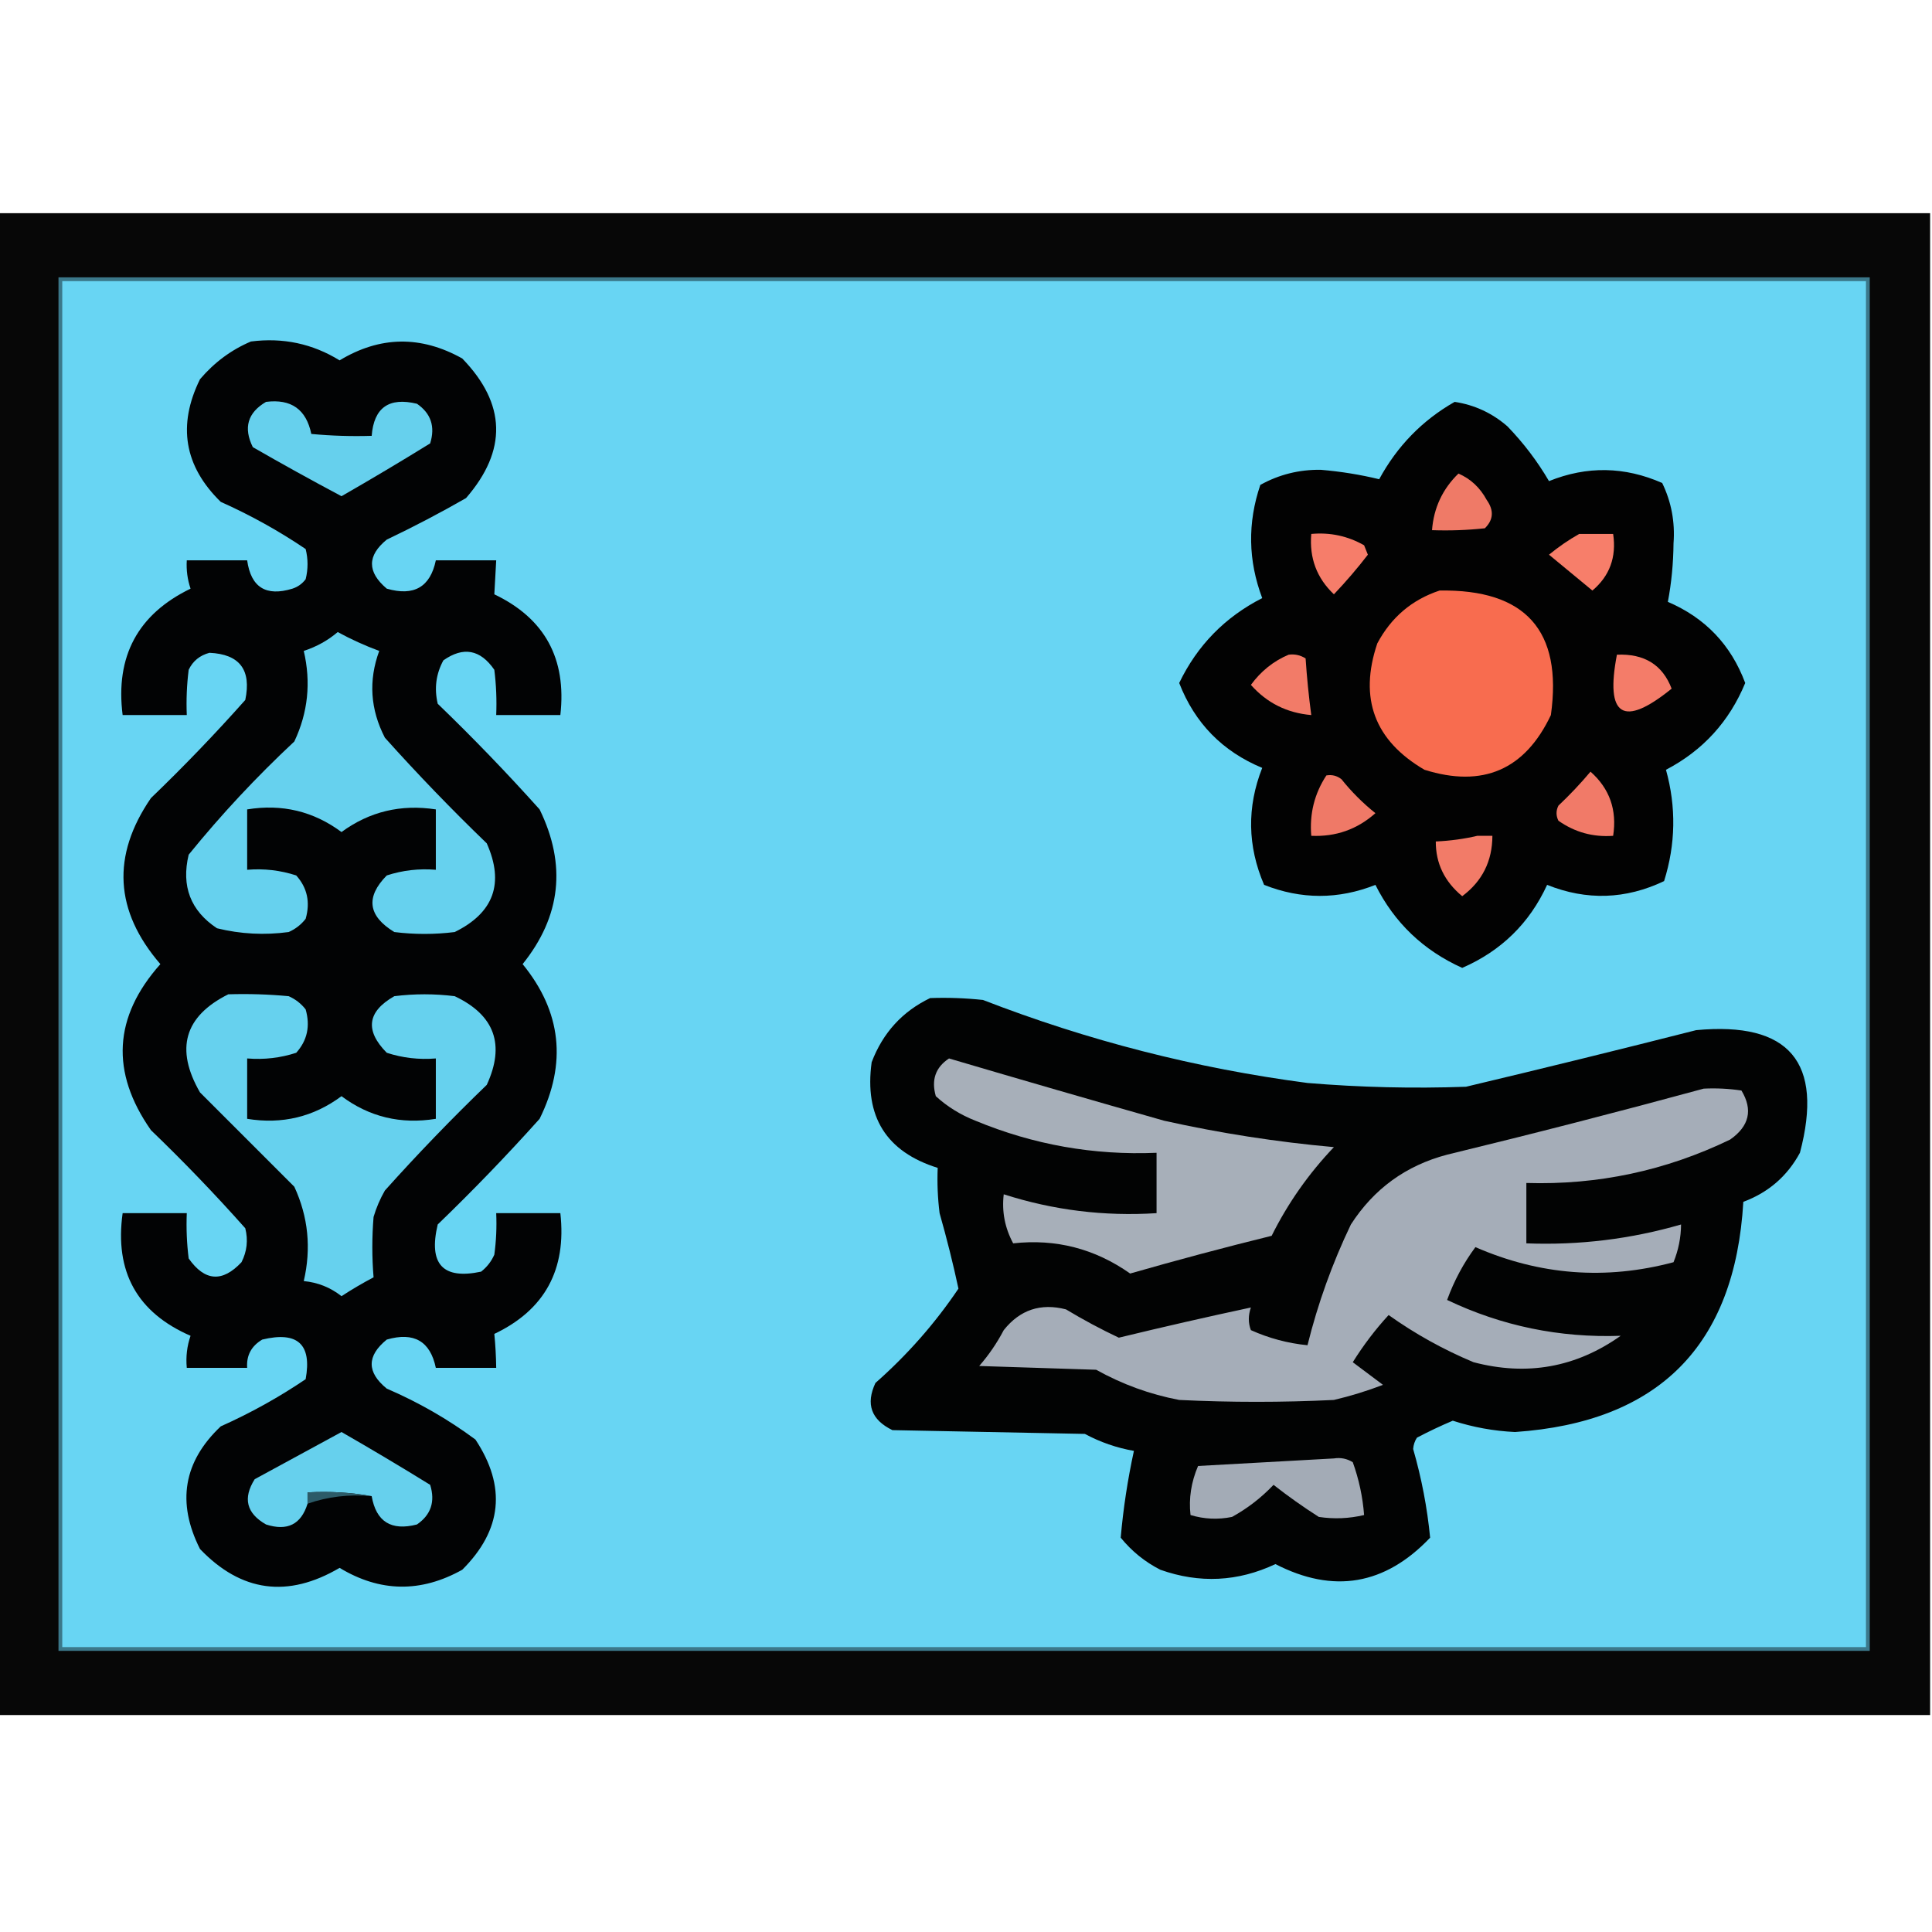
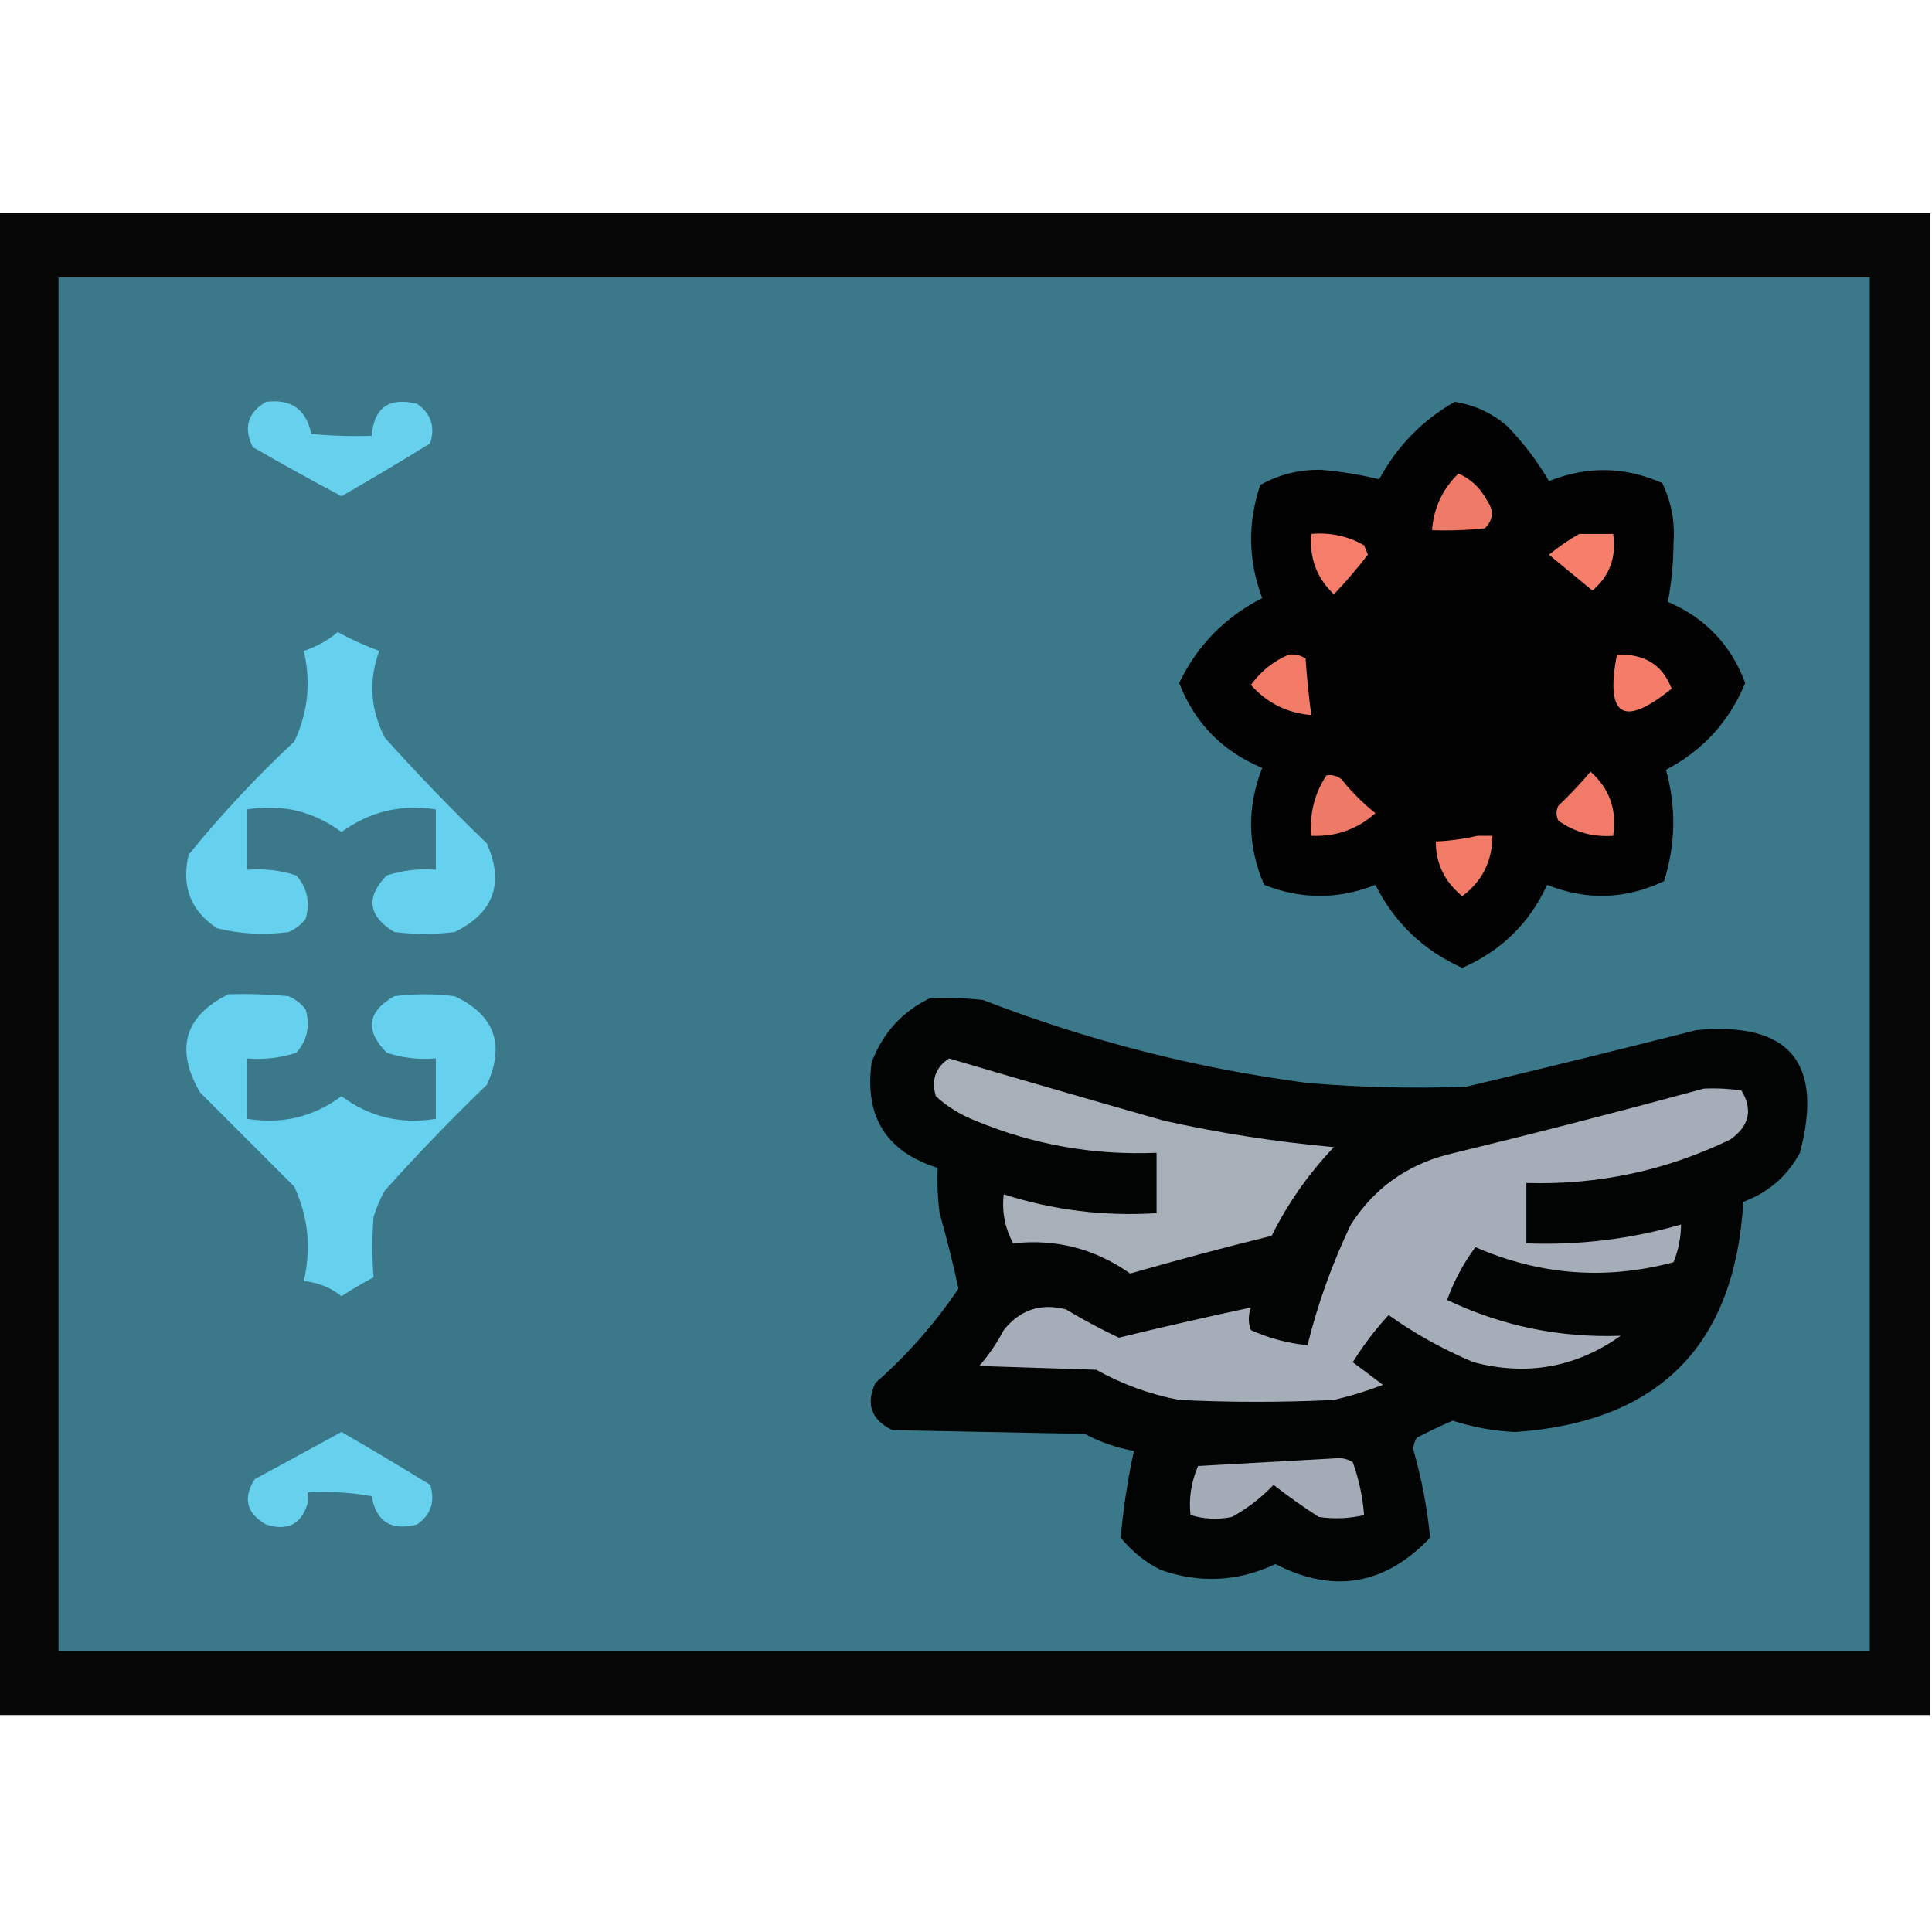
<svg xmlns="http://www.w3.org/2000/svg" version="1.1" width="512px" height="512px" style="shape-rendering:geometricPrecision; text-rendering:geometricPrecision; image-rendering:optimizeQuality; fill-rule:evenodd; clip-rule:evenodd">
  <g>
    <path style="opacity:0.972" fill="#000000" d="M -0.5,56.5 C 170.167,56.5 340.833,56.5 511.5,56.5C 511.5,189.167 511.5,321.833 511.5,454.5C 340.833,454.5 170.167,454.5 -0.5,454.5C -0.5,321.833 -0.5,189.167 -0.5,56.5 Z" />
  </g>
  <g>
    <path style="opacity:1" fill="#3b788a" d="M 15.5,73.5 C 175.5,73.5 335.5,73.5 495.5,73.5C 495.5,194.833 495.5,316.167 495.5,437.5C 335.5,437.5 175.5,437.5 15.5,437.5C 15.5,316.167 15.5,194.833 15.5,73.5 Z" />
  </g>
  <g>
-     <path style="opacity:1" fill="#68d5f3" d="M 16.5,74.5 C 175.833,74.5 335.167,74.5 494.5,74.5C 494.5,195.167 494.5,315.833 494.5,436.5C 335.167,436.5 175.833,436.5 16.5,436.5C 16.5,315.833 16.5,195.167 16.5,74.5 Z" />
-   </g>
+     </g>
  <g>
-     <path style="opacity:1" fill="#020304" d="M 66.5,90.5 C 74.988,89.414 82.822,91.08 90,95.5C 100.696,89.035 111.53,88.869 122.5,95C 134.14,107.017 134.473,119.35 123.5,132C 116.658,135.922 109.658,139.588 102.5,143C 97.274,147.251 97.274,151.585 102.5,156C 109.692,158.079 114.026,155.579 115.5,148.5C 120.833,148.5 126.167,148.5 131.5,148.5C 131.319,151.553 131.152,154.553 131,157.5C 144.362,163.88 150.195,174.546 148.5,189.5C 142.833,189.5 137.167,189.5 131.5,189.5C 131.666,185.486 131.499,181.486 131,177.5C 127.29,172.112 122.79,171.278 117.5,175C 115.544,178.595 115.044,182.428 116,186.5C 125.364,195.53 134.364,204.863 143,214.5C 150.168,229.174 148.668,242.841 138.5,255.5C 148.785,268.097 150.285,281.764 143,296.5C 134.364,306.137 125.364,315.47 116,324.5C 113.503,334.996 117.336,339.163 127.5,337C 129.049,335.786 130.215,334.286 131,332.5C 131.499,328.848 131.665,325.182 131.5,321.5C 137.167,321.5 142.833,321.5 148.5,321.5C 150.178,336.49 144.345,347.157 131,353.5C 131.29,356.413 131.457,359.413 131.5,362.5C 126.167,362.5 120.833,362.5 115.5,362.5C 114.026,355.421 109.692,352.921 102.5,355C 97.167,359.333 97.167,363.667 102.5,368C 110.904,371.615 118.738,376.115 126,381.5C 134.236,393.969 133.07,405.469 122.5,416C 111.53,422.131 100.696,421.964 90,415.5C 76.256,423.575 63.923,421.909 53,410.5C 46.785,398.179 48.618,387.346 58.5,378C 66.403,374.467 73.903,370.301 81,365.5C 82.698,356.237 78.865,352.737 69.5,355C 66.603,356.715 65.269,359.215 65.5,362.5C 60.167,362.5 54.833,362.5 49.5,362.5C 49.223,359.552 49.556,356.719 50.5,354C 36.334,347.845 30.334,337.011 32.5,321.5C 38.167,321.5 43.833,321.5 49.5,321.5C 49.334,325.514 49.501,329.514 50,333.5C 54.266,339.567 58.932,339.901 64,334.5C 65.457,331.634 65.79,328.634 65,325.5C 57.031,316.53 48.697,307.863 40,299.5C 29.239,284.127 30.072,269.461 42.5,255.5C 30.357,241.436 29.523,226.77 40,211.5C 48.697,203.137 57.031,194.47 65,185.5C 66.675,177.52 63.508,173.353 55.5,173C 52.943,173.685 51.109,175.185 50,177.5C 49.501,181.486 49.334,185.486 49.5,189.5C 43.833,189.5 38.167,189.5 32.5,189.5C 30.529,173.936 36.529,162.769 50.5,156C 49.678,153.566 49.344,151.066 49.5,148.5C 54.833,148.5 60.167,148.5 65.5,148.5C 66.5,155.652 70.5,158.152 77.5,156C 78.931,155.535 80.097,154.701 81,153.5C 81.667,150.833 81.667,148.167 81,145.5C 73.903,140.699 66.403,136.533 58.5,133C 48.82,123.549 46.987,112.716 53,100.5C 56.802,96.037 61.302,92.703 66.5,90.5 Z" />
-   </g>
+     </g>
  <g>
    <path style="opacity:1" fill="#020202" d="M 385.5,106.5 C 390.78,107.306 395.446,109.473 399.5,113C 403.774,117.432 407.44,122.265 410.5,127.5C 420.547,123.447 430.547,123.614 440.5,128C 442.928,133.012 443.928,138.345 443.5,144C 443.453,149.306 442.953,154.473 442,159.5C 451.909,163.742 458.742,170.908 462.5,181C 458.271,191.228 451.271,198.895 441.5,204C 444.239,213.87 444.072,223.704 441,233.5C 430.802,238.358 420.469,238.691 410,234.5C 405.329,244.67 397.829,252.004 387.5,256.5C 377.196,251.861 369.529,244.528 364.5,234.5C 354.685,238.391 344.852,238.391 335,234.5C 330.58,224.214 330.414,213.88 334.5,203.5C 323.963,199.13 316.63,191.63 312.5,181C 317.293,171.04 324.626,163.54 334.5,158.5C 330.753,148.555 330.587,138.555 334,128.5C 338.957,125.761 344.29,124.427 350,124.5C 355.304,124.947 360.471,125.781 365.5,127C 370.286,118.199 376.953,111.366 385.5,106.5 Z" />
  </g>
  <g>
    <path style="opacity:1" fill="#66d0ed" d="M 70.5,106.5 C 77.159,105.657 81.159,108.491 82.5,115C 87.823,115.499 93.156,115.666 98.5,115.5C 99.082,108.031 103.082,105.198 110.5,107C 114.212,109.558 115.378,113.058 114,117.5C 106.249,122.293 98.416,126.959 90.5,131.5C 82.586,127.294 74.753,122.96 67,118.5C 64.458,113.361 65.624,109.361 70.5,106.5 Z" />
  </g>
  <g>
    <path style="opacity:1" fill="#ef7a67" d="M 386.5,125.5 C 389.721,126.882 392.221,129.215 394,132.5C 395.953,135.257 395.787,137.757 393.5,140C 388.845,140.499 384.179,140.666 379.5,140.5C 379.948,134.606 382.281,129.606 386.5,125.5 Z" />
  </g>
  <g>
    <path style="opacity:1" fill="#f67d6a" d="M 347.5,141.5 C 352.489,141.04 357.156,142.04 361.5,144.5C 361.833,145.333 362.167,146.167 362.5,147C 359.699,150.637 356.699,154.137 353.5,157.5C 348.953,153.2 346.953,147.866 347.5,141.5 Z" />
  </g>
  <g>
    <path style="opacity:1" fill="#f77e6a" d="M 418.5,141.5 C 421.5,141.5 424.5,141.5 427.5,141.5C 428.416,147.641 426.583,152.641 422,156.5C 418.178,153.347 414.345,150.18 410.5,147C 413.059,144.897 415.726,143.064 418.5,141.5 Z" />
  </g>
  <g>
-     <path style="opacity:1" fill="#f86c4f" d="M 381.5,156.5 C 404.3,156.126 414.134,167.126 411,189.5C 404.13,204.014 392.964,208.847 377.5,204C 364.249,196.248 360.082,185.081 365,170.5C 368.685,163.591 374.185,158.924 381.5,156.5 Z" />
-   </g>
+     </g>
  <g>
    <path style="opacity:1" fill="#66d1ee" d="M 89.5,167.5 C 93.001,169.415 96.667,171.082 100.5,172.5C 97.624,180.337 98.124,188.004 102,195.5C 110.636,205.137 119.636,214.47 129,223.5C 133.699,234.071 130.865,241.905 120.5,247C 115.167,247.667 109.833,247.667 104.5,247C 97.509,242.736 96.843,237.736 102.5,232C 106.7,230.633 111.033,230.133 115.5,230.5C 115.5,225.167 115.5,219.833 115.5,214.5C 106.24,213.075 97.906,215.075 90.5,220.5C 83.081,214.994 74.748,212.994 65.5,214.5C 65.5,219.833 65.5,225.167 65.5,230.5C 69.967,230.133 74.3,230.633 78.5,232C 81.428,235.257 82.262,239.091 81,243.5C 79.786,245.049 78.286,246.215 76.5,247C 70.083,247.87 63.749,247.536 57.5,246C 50.501,241.351 48.001,234.851 50,226.5C 58.599,215.898 67.933,205.898 78,196.5C 81.619,188.84 82.453,180.84 80.5,172.5C 83.907,171.381 86.907,169.715 89.5,167.5 Z" />
  </g>
  <g>
    <path style="opacity:1" fill="#f27b68" d="M 341.5,173.5 C 343.144,173.286 344.644,173.62 346,174.5C 346.336,179.532 346.836,184.532 347.5,189.5C 341.065,188.949 335.732,186.283 331.5,181.5C 334.171,177.853 337.504,175.186 341.5,173.5 Z" />
  </g>
  <g>
    <path style="opacity:1" fill="#f47c69" d="M 428.5,173.5 C 435.767,173.188 440.6,176.188 443,182.5C 430.187,192.884 425.354,189.884 428.5,173.5 Z" />
  </g>
  <g>
    <path style="opacity:1" fill="#f17a68" d="M 421.5,204.5 C 426.562,208.98 428.562,214.647 427.5,221.5C 422.182,221.893 417.348,220.56 413,217.5C 412.333,216.167 412.333,214.833 413,213.5C 416.038,210.631 418.871,207.631 421.5,204.5 Z" />
  </g>
  <g>
    <path style="opacity:1" fill="#ef7967" d="M 351.5,205.5 C 352.978,205.238 354.311,205.571 355.5,206.5C 358.167,209.833 361.167,212.833 364.5,215.5C 359.676,219.792 354.01,221.792 347.5,221.5C 347.01,215.651 348.343,210.318 351.5,205.5 Z" />
  </g>
  <g>
    <path style="opacity:1" fill="#f27b68" d="M 391.5,221.5 C 392.833,221.5 394.167,221.5 395.5,221.5C 395.481,228.204 392.815,233.538 387.5,237.5C 382.803,233.611 380.469,228.778 380.5,223C 384.356,222.823 388.023,222.323 391.5,221.5 Z" />
  </g>
  <g>
    <path style="opacity:1" fill="#66d1ee" d="M 60.5,263.5 C 65.844,263.334 71.177,263.501 76.5,264C 78.286,264.785 79.786,265.951 81,267.5C 82.262,271.909 81.428,275.743 78.5,279C 74.3,280.367 69.967,280.867 65.5,280.5C 65.5,285.833 65.5,291.167 65.5,296.5C 74.748,298.006 83.081,296.006 90.5,290.5C 97.881,296.009 106.214,298.009 115.5,296.5C 115.5,291.167 115.5,285.833 115.5,280.5C 111.033,280.867 106.7,280.367 102.5,279C 96.652,273.091 97.319,268.091 104.5,264C 109.833,263.333 115.167,263.333 120.5,264C 131.086,269.009 133.919,276.842 129,287.5C 119.636,296.53 110.636,305.863 102,315.5C 100.725,317.717 99.725,320.051 99,322.5C 98.562,327.87 98.562,333.203 99,338.5C 96.084,340.041 93.251,341.707 90.5,343.5C 87.563,341.187 84.23,339.854 80.5,339.5C 82.522,330.815 81.689,322.482 78,314.5C 69.667,306.167 61.333,297.833 53,289.5C 46.361,277.983 48.861,269.316 60.5,263.5 Z" />
  </g>
  <g>
    <path style="opacity:1" fill="#020303" d="M 246.5,264.5 C 251.179,264.334 255.845,264.501 260.5,265C 288.293,275.781 316.959,283.115 346.5,287C 360.486,288.166 374.486,288.5 388.5,288C 408.87,283.157 429.204,278.157 449.5,273C 474.178,270.679 483.345,281.513 477,305.5C 473.657,311.682 468.657,316.015 462,318.5C 459.783,356.55 439.617,376.884 401.5,379.5C 395.873,379.237 390.373,378.237 385,376.5C 381.773,377.864 378.606,379.364 375.5,381C 374.919,381.893 374.585,382.893 374.5,384C 376.734,391.755 378.234,399.589 379,407.5C 367.041,420.076 353.374,422.409 338,414.5C 328.058,419.183 317.891,419.683 307.5,416C 303.421,413.925 299.921,411.092 297,407.5C 297.672,399.797 298.839,392.13 300.5,384.5C 295.94,383.702 291.606,382.202 287.5,380C 270.5,379.667 253.5,379.333 236.5,379C 230.878,376.265 229.378,372.099 232,366.5C 240.45,359.056 247.783,350.723 254,341.5C 252.578,334.876 250.911,328.209 249,321.5C 248.501,317.514 248.334,313.514 248.5,309.5C 234.853,305.231 229.02,295.898 231,281.5C 233.962,273.709 239.129,268.043 246.5,264.5 Z" />
  </g>
  <g>
    <path style="opacity:1" fill="#a7afb9" d="M 251.5,280.5 C 270.438,286.089 289.438,291.589 308.5,297C 323.338,300.306 338.338,302.64 353.5,304C 346.806,311.022 341.306,318.855 337,327.5C 324.429,330.601 311.929,333.934 299.5,337.5C 290.148,330.912 279.815,328.246 268.5,329.5C 266.293,325.394 265.46,321.061 266,316.5C 279.145,320.717 292.645,322.384 306.5,321.5C 306.5,316.167 306.5,310.833 306.5,305.5C 289.865,306.206 273.865,303.373 258.5,297C 254.544,295.445 251.044,293.279 248,290.5C 246.756,286.191 247.923,282.858 251.5,280.5 Z" />
  </g>
  <g>
    <path style="opacity:1" fill="#a5adb8" d="M 451.5,288.5 C 454.85,288.335 458.183,288.502 461.5,289C 464.587,294.108 463.587,298.442 458.5,302C 441.443,310.245 423.443,314.078 404.5,313.5C 404.5,318.833 404.5,324.167 404.5,329.5C 418.453,330.041 432.12,328.375 445.5,324.5C 445.469,327.959 444.802,331.292 443.5,334.5C 425.573,339.285 408.073,337.952 391,330.5C 387.851,334.748 385.351,339.414 383.5,344.5C 397.983,351.407 413.317,354.574 429.5,354C 417.659,362.39 404.659,364.724 390.5,361C 382.5,357.652 375,353.485 368,348.5C 364.497,352.303 361.331,356.469 358.5,361C 361.167,363 363.833,365 366.5,367C 362.244,368.631 357.91,369.964 353.5,371C 339.833,371.667 326.167,371.667 312.5,371C 304.746,369.526 297.412,366.859 290.5,363C 280.167,362.667 269.833,362.333 259.5,362C 262.037,359.094 264.204,355.927 266,352.5C 270.295,347.105 275.795,345.271 282.5,347C 287.074,349.757 291.741,352.257 296.5,354.5C 308.145,351.672 319.812,349.005 331.5,346.5C 330.769,348.599 330.769,350.599 331.5,352.5C 336.301,354.657 341.301,355.99 346.5,356.5C 349.239,345.45 353.072,334.783 358,324.5C 364.104,315.031 372.604,308.865 383.5,306C 406.369,300.45 429.036,294.617 451.5,288.5 Z" />
  </g>
  <g>
    <path style="opacity:1" fill="#66d0ed" d="M 98.5,396.5 C 93.025,395.511 87.358,395.178 81.5,395.5C 81.5,396.5 81.5,397.5 81.5,398.5C 79.808,403.987 76.141,405.82 70.5,404C 65.31,401.051 64.31,397.051 67.5,392C 75.167,387.833 82.833,383.667 90.5,379.5C 98.416,384.041 106.249,388.707 114,393.5C 115.378,397.942 114.212,401.442 110.5,404C 103.682,405.767 99.682,403.267 98.5,396.5 Z" />
  </g>
  <g>
    <path style="opacity:1" fill="#a3abb6" d="M 353.5,386.5 C 355.288,386.215 356.955,386.548 358.5,387.5C 360.134,392.037 361.134,396.704 361.5,401.5C 357.537,402.44 353.537,402.607 349.5,402C 345.361,399.361 341.361,396.528 337.5,393.5C 334.262,396.907 330.595,399.741 326.5,402C 322.775,402.76 319.108,402.593 315.5,401.5C 315.003,397.109 315.67,392.775 317.5,388.5C 329.66,387.833 341.66,387.167 353.5,386.5 Z" />
  </g>
  <g>
-     <path style="opacity:1" fill="#2c5b68" d="M 98.5,396.5 C 92.537,395.955 86.87,396.621 81.5,398.5C 81.5,397.5 81.5,396.5 81.5,395.5C 87.358,395.178 93.025,395.511 98.5,396.5 Z" />
-   </g>
+     </g>
</svg>